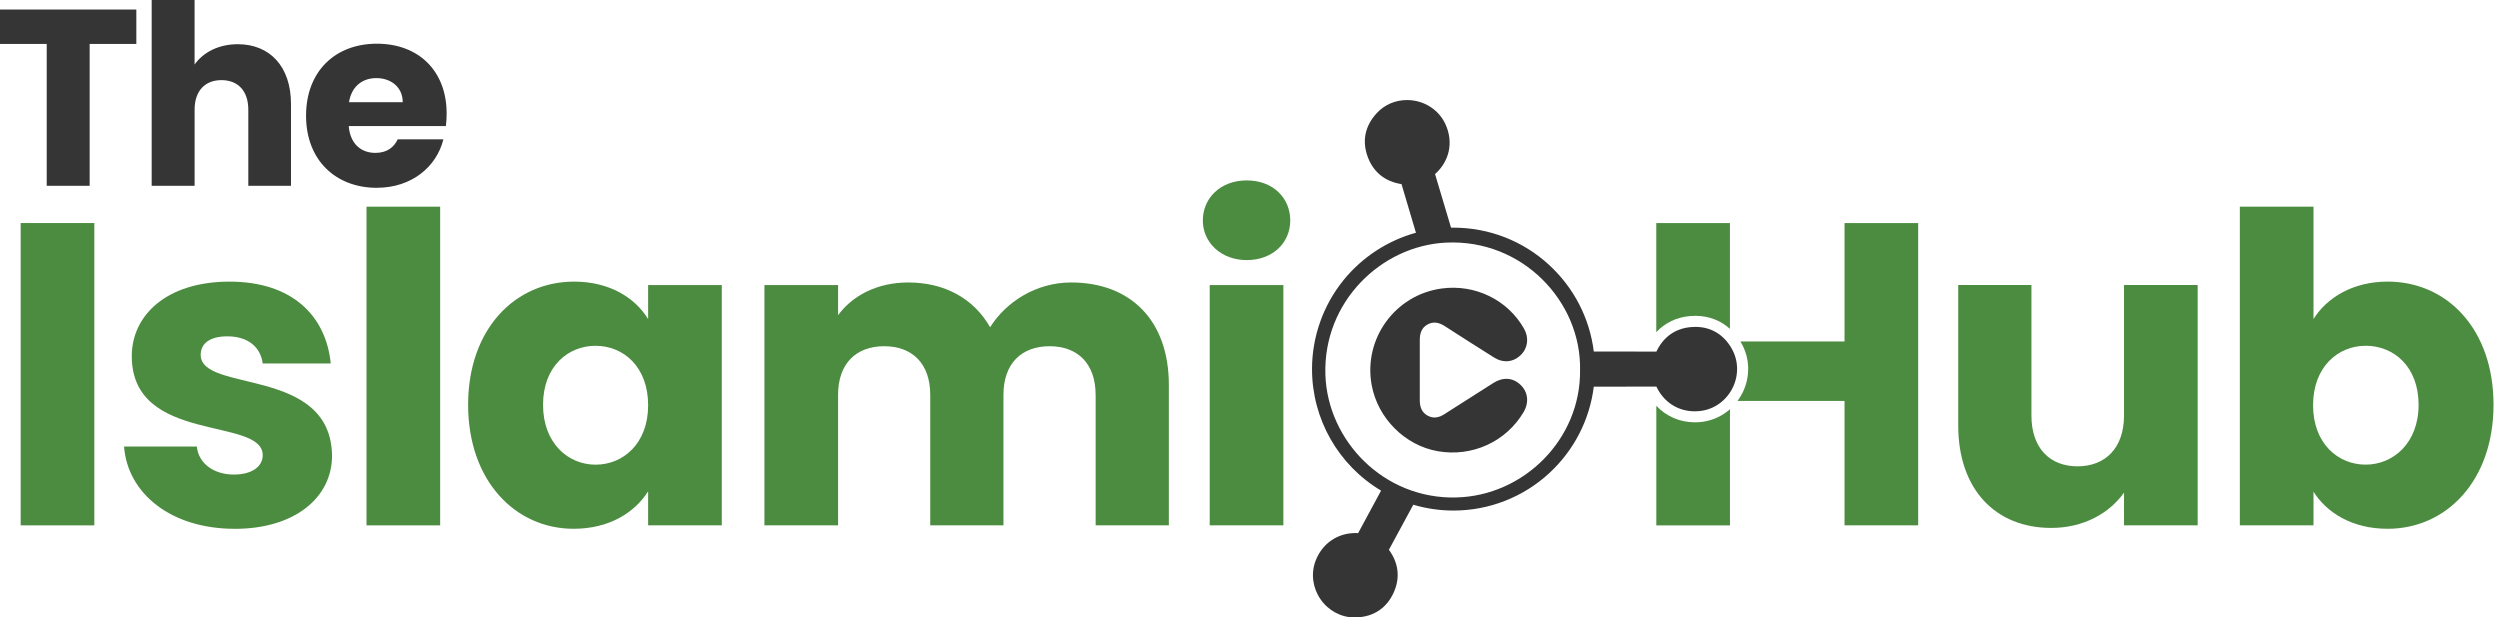
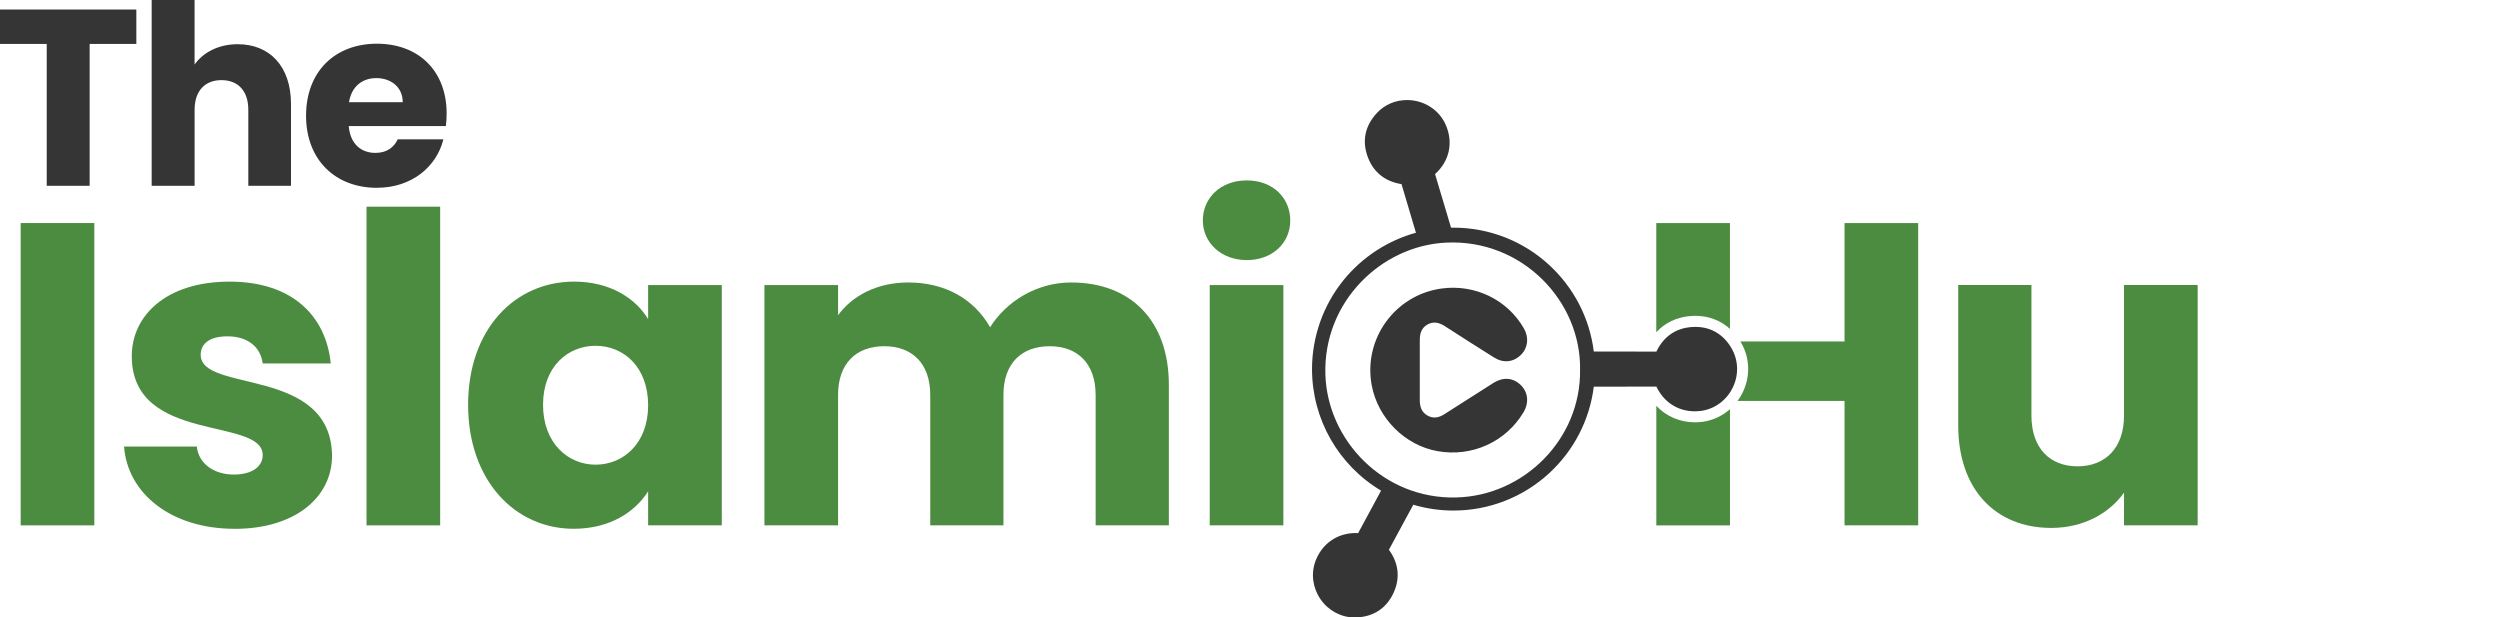
<svg xmlns="http://www.w3.org/2000/svg" width="166" height="41" viewBox="0 0 166 41" fill="none">
  <path d="M0 0.633H9.053V2.917H5.953V12.337H3.102V2.917H0V0.633Z" fill="#353535" />
  <path d="M10.069 0H12.92V4.285C13.487 3.485 14.503 2.935 15.787 2.935C17.904 2.935 19.322 4.403 19.322 6.903V12.338H16.488V7.286C16.488 6.019 15.787 5.32 14.705 5.32C13.623 5.32 12.922 6.021 12.922 7.286V12.338H10.071V0H10.069Z" fill="#353535" />
  <path d="M25.024 12.471C22.29 12.471 20.322 10.636 20.322 7.686C20.322 4.737 22.256 2.902 25.024 2.902C27.792 2.902 29.657 4.704 29.657 7.536C29.657 7.802 29.641 8.086 29.608 8.369H23.156C23.255 9.585 24.006 10.152 24.923 10.152C25.723 10.152 26.174 9.752 26.407 9.251H29.441C28.992 11.069 27.341 12.469 25.024 12.469V12.471ZM23.173 6.786H26.741C26.741 5.769 25.941 5.186 24.991 5.186C24.041 5.186 23.34 5.753 23.173 6.786Z" fill="#353535" />
  <path d="M1.372 14.81H6.263V34.884H1.372V14.81Z" fill="#4C8C40" />
  <path d="M15.585 35.113C11.324 35.113 8.466 32.739 8.237 29.652H13.069C13.182 30.767 14.184 31.51 15.528 31.51C16.787 31.51 17.444 30.938 17.444 30.224C17.444 27.651 8.75 29.509 8.75 23.648C8.75 20.931 11.067 18.7 15.242 18.7C19.418 18.7 21.648 20.988 21.962 24.134H17.444C17.301 23.048 16.471 22.333 15.099 22.333C13.955 22.333 13.327 22.789 13.327 23.562C13.327 26.106 21.964 24.305 22.048 30.254C22.048 33.028 19.588 35.115 15.585 35.115V35.113Z" fill="#4C8C40" />
  <path d="M24.336 13.723H29.227V34.884H24.336V13.723Z" fill="#4C8C40" />
-   <path d="M38.118 18.699C40.492 18.699 42.18 19.785 43.036 21.186V18.928H47.927V34.884H43.036V32.624C42.15 34.026 40.463 35.111 38.089 35.111C34.2 35.111 31.083 31.909 31.083 26.877C31.083 21.845 34.2 18.699 38.118 18.699ZM39.547 22.96C37.716 22.96 36.058 24.332 36.058 26.878C36.058 29.425 37.716 30.854 39.547 30.854C41.378 30.854 43.036 29.452 43.036 26.908C43.036 24.363 41.406 22.962 39.547 22.962V22.96Z" fill="#4C8C40" />
+   <path d="M38.118 18.699C40.492 18.699 42.18 19.785 43.036 21.186V18.928H47.927V34.884H43.036V32.624C42.15 34.026 40.463 35.111 38.089 35.111C34.2 35.111 31.083 31.909 31.083 26.877C31.083 21.845 34.2 18.699 38.118 18.699ZM39.547 22.96C37.716 22.96 36.058 24.332 36.058 26.878C36.058 29.425 37.716 30.854 39.547 30.854C41.378 30.854 43.036 29.452 43.036 26.908C43.036 24.363 41.406 22.962 39.547 22.962Z" fill="#4C8C40" />
  <path d="M72.749 26.22C72.749 24.132 71.547 22.989 69.689 22.989C67.831 22.989 66.629 24.134 66.629 26.22V34.884H61.768V26.22C61.768 24.132 60.566 22.989 58.708 22.989C56.85 22.989 55.648 24.134 55.648 26.22V34.884H50.758V18.928H55.648V20.929C56.591 19.643 58.222 18.756 60.31 18.756C62.711 18.756 64.655 19.814 65.743 21.729C66.802 20.041 68.803 18.756 71.12 18.756C75.066 18.756 77.612 21.272 77.612 25.561V34.884H72.751V26.22H72.749Z" fill="#4C8C40" />
  <path d="M79.868 14.639C79.868 13.151 81.041 11.979 82.785 11.979C84.53 11.979 85.673 13.151 85.673 14.639C85.673 16.127 84.5 17.27 82.785 17.27C81.07 17.27 79.868 16.097 79.868 14.639ZM80.325 18.928H85.216V34.884H80.325V18.928Z" fill="#4C8C40" />
  <path d="M145.925 34.884H141.035V32.71C140.062 34.082 138.347 35.054 136.203 35.054C132.514 35.054 130.026 32.51 130.026 28.249V18.926H134.887V27.59C134.887 29.764 136.116 30.964 137.947 30.964C139.778 30.964 141.035 29.762 141.035 27.59V18.926H145.925V34.882V34.884Z" fill="#4C8C40" />
-   <path d="M158.535 18.698C162.481 18.698 165.57 21.845 165.57 26.877C165.57 31.908 162.454 35.111 158.535 35.111C156.191 35.111 154.503 34.053 153.617 32.651V34.882H148.726V13.722H153.617V21.186C154.503 19.757 156.248 18.698 158.535 18.698ZM157.077 22.96C155.246 22.96 153.588 24.361 153.588 26.906C153.588 29.45 155.246 30.852 157.077 30.852C158.908 30.852 160.594 29.423 160.594 26.877C160.594 24.33 158.935 22.958 157.077 22.958V22.96Z" fill="#4C8C40" />
  <path d="M109.979 22.054C110.559 21.432 111.326 21.061 112.226 20.986C112.342 20.977 112.457 20.971 112.571 20.971C113.455 20.971 114.242 21.272 114.868 21.837V14.81H109.977V22.054H109.979Z" fill="#4C8C40" />
  <path d="M112.531 28.041C111.538 28.041 110.634 27.64 109.979 26.948V34.886H114.87V27.17C114.369 27.614 113.747 27.909 113.072 28.005C112.89 28.03 112.709 28.043 112.531 28.043V28.041Z" fill="#4C8C40" />
  <path d="M122.477 14.81V22.674H115.56C115.574 22.7 115.591 22.722 115.605 22.747C116.192 23.741 116.236 24.972 115.725 26.038C115.626 26.245 115.506 26.44 115.374 26.62H122.477V34.884H127.368V14.81H122.477Z" fill="#4C8C40" />
  <path d="M114.87 22.643V22.674H114.895C114.888 22.663 114.879 22.654 114.87 22.643Z" fill="#353535" />
  <path d="M114.974 23.12C114.428 22.193 113.597 21.705 112.573 21.705C112.479 21.705 112.384 21.709 112.289 21.718C111.243 21.806 110.449 22.367 109.985 23.345C109.53 23.345 108.537 23.343 107.266 23.343C106.767 23.343 106.27 23.343 105.828 23.343C105.556 21.142 104.512 19.111 102.869 17.598C101.132 15.996 98.873 15.116 96.509 15.116C96.456 15.116 96.402 15.116 96.349 15.116C95.953 13.788 95.474 12.181 95.287 11.559C96.257 10.691 96.522 9.431 95.975 8.24C95.529 7.27 94.531 6.643 93.429 6.643C92.651 6.643 91.937 6.949 91.42 7.508C90.618 8.372 90.418 9.402 90.842 10.482C91.225 11.458 91.99 12.06 93.06 12.225C93.229 12.797 93.649 14.208 94.019 15.454C92.134 15.973 90.431 17.086 89.195 18.62C87.856 20.28 87.118 22.371 87.118 24.508C87.118 27.827 88.866 30.885 91.703 32.578C91.119 33.657 90.455 34.886 90.18 35.4C90.121 35.396 90.062 35.394 90.004 35.394C88.791 35.394 87.773 36.109 87.346 37.26C87.036 38.094 87.164 39.043 87.687 39.797C88.212 40.551 89.055 41 89.945 41C89.98 41 90.013 41 90.048 40.998C91.225 40.954 92.093 40.367 92.559 39.305C92.979 38.344 92.862 37.377 92.223 36.504C92.511 35.975 93.212 34.68 93.843 33.514C94.709 33.77 95.604 33.901 96.509 33.901C98.873 33.901 101.132 33.018 102.869 31.419C104.512 29.903 105.554 27.875 105.828 25.673C106.268 25.673 106.765 25.673 107.26 25.673C108.37 25.673 109.482 25.673 109.985 25.671C110.471 26.701 111.414 27.311 112.529 27.311C112.674 27.311 112.821 27.3 112.967 27.28C113.87 27.154 114.653 26.57 115.061 25.724C115.468 24.881 115.433 23.908 114.971 23.125L114.974 23.12ZM91.187 10.346C91.141 10.227 91.103 10.11 91.073 9.992C91.103 10.11 91.141 10.227 91.187 10.346C91.253 10.515 91.332 10.671 91.422 10.812C91.332 10.671 91.253 10.515 91.187 10.346ZM91.541 7.932C91.589 7.873 91.638 7.815 91.692 7.756C91.638 7.813 91.589 7.872 91.541 7.932ZM93.207 11.873C93.086 11.858 92.97 11.836 92.858 11.808C92.97 11.836 93.086 11.856 93.207 11.873C93.26 11.88 93.3 11.889 93.33 11.915C93.3 11.889 93.26 11.88 93.207 11.873ZM93.383 12.007C93.376 11.981 93.366 11.961 93.357 11.946C93.368 11.963 93.376 11.983 93.383 12.007C93.401 12.073 93.427 12.157 93.456 12.258C93.427 12.157 93.401 12.071 93.383 12.007ZM87.692 37.384C87.549 37.77 87.516 38.166 87.573 38.542C87.516 38.166 87.549 37.77 87.692 37.384C87.815 37.056 87.988 36.77 88.204 36.533C87.99 36.77 87.815 37.056 87.692 37.384ZM89.949 40.631C89.642 40.631 89.351 40.571 89.085 40.464C89.351 40.573 89.642 40.631 89.949 40.631C89.978 40.631 90.007 40.631 90.039 40.631C90.009 40.631 89.98 40.631 89.949 40.631ZM90.451 35.675C90.413 35.746 90.373 35.774 90.301 35.774C90.373 35.774 90.413 35.746 90.451 35.675C90.47 35.64 90.492 35.598 90.517 35.552C90.492 35.599 90.47 35.64 90.451 35.675ZM94.966 11.354C95.023 11.306 95.078 11.258 95.129 11.207C95.078 11.256 95.023 11.306 94.966 11.354ZM92.323 38.905C92.295 38.988 92.264 39.07 92.227 39.155C92.196 39.228 92.161 39.298 92.124 39.365C92.161 39.298 92.194 39.226 92.227 39.155C92.264 39.072 92.295 38.988 92.323 38.905ZM96.7 33.033C91.849 33.152 88.145 29.228 88.006 24.881C87.85 20.03 91.725 16.317 96.015 16.11C101.104 15.864 105.011 20.041 104.916 24.58C104.969 29.16 101.185 32.921 96.7 33.031V33.033ZM105.501 23.709C105.476 23.421 105.437 23.136 105.386 22.855C105.334 22.575 105.27 22.3 105.193 22.03C105.27 22.3 105.334 22.575 105.386 22.855C105.437 23.136 105.476 23.419 105.501 23.709C106.017 23.709 106.642 23.709 107.27 23.709C106.642 23.709 106.015 23.709 105.501 23.709ZM107.264 25.303C107.438 25.303 107.613 25.303 107.785 25.303C107.613 25.303 107.438 25.303 107.264 25.303ZM110.106 25.301C110.128 25.301 110.148 25.303 110.166 25.306C110.148 25.303 110.13 25.301 110.106 25.301ZM112.322 22.083C112.201 22.094 112.085 22.111 111.973 22.134C112.085 22.111 112.201 22.094 112.322 22.083C112.408 22.076 112.492 22.072 112.575 22.072C112.492 22.072 112.408 22.076 112.322 22.083ZM112.533 26.941C112.597 26.941 112.661 26.939 112.725 26.933C112.661 26.939 112.597 26.941 112.533 26.941ZM113.503 22.25C113.644 22.309 113.776 22.382 113.903 22.468C113.776 22.38 113.644 22.309 113.503 22.25ZM114.659 23.307C114.604 23.213 114.545 23.125 114.483 23.043C114.545 23.125 114.604 23.213 114.659 23.307C114.686 23.353 114.71 23.398 114.734 23.444C114.71 23.398 114.686 23.353 114.659 23.307Z" fill="#353535" />
  <path d="M99.163 25.427C98.073 26.115 96.987 26.805 95.905 27.502C95.549 27.731 95.184 27.81 94.799 27.601C94.397 27.385 94.276 27.01 94.274 26.583C94.274 25.921 94.274 25.26 94.274 24.598C94.274 23.925 94.274 23.253 94.274 22.58C94.274 22.153 94.382 21.773 94.779 21.551C95.184 21.322 95.566 21.417 95.944 21.661C97.024 22.36 98.112 23.052 99.202 23.736C99.825 24.127 100.488 24.055 100.987 23.565C101.458 23.103 101.537 22.415 101.187 21.808C100.093 19.9 97.938 18.855 95.724 19.157C92.627 19.579 90.51 22.507 91.081 25.58C91.49 27.779 93.291 29.579 95.467 29.96C97.741 30.358 99.985 29.342 101.157 27.381C101.539 26.744 101.469 26.044 100.977 25.567C100.469 25.073 99.812 25.018 99.163 25.427Z" fill="#353535" />
</svg>